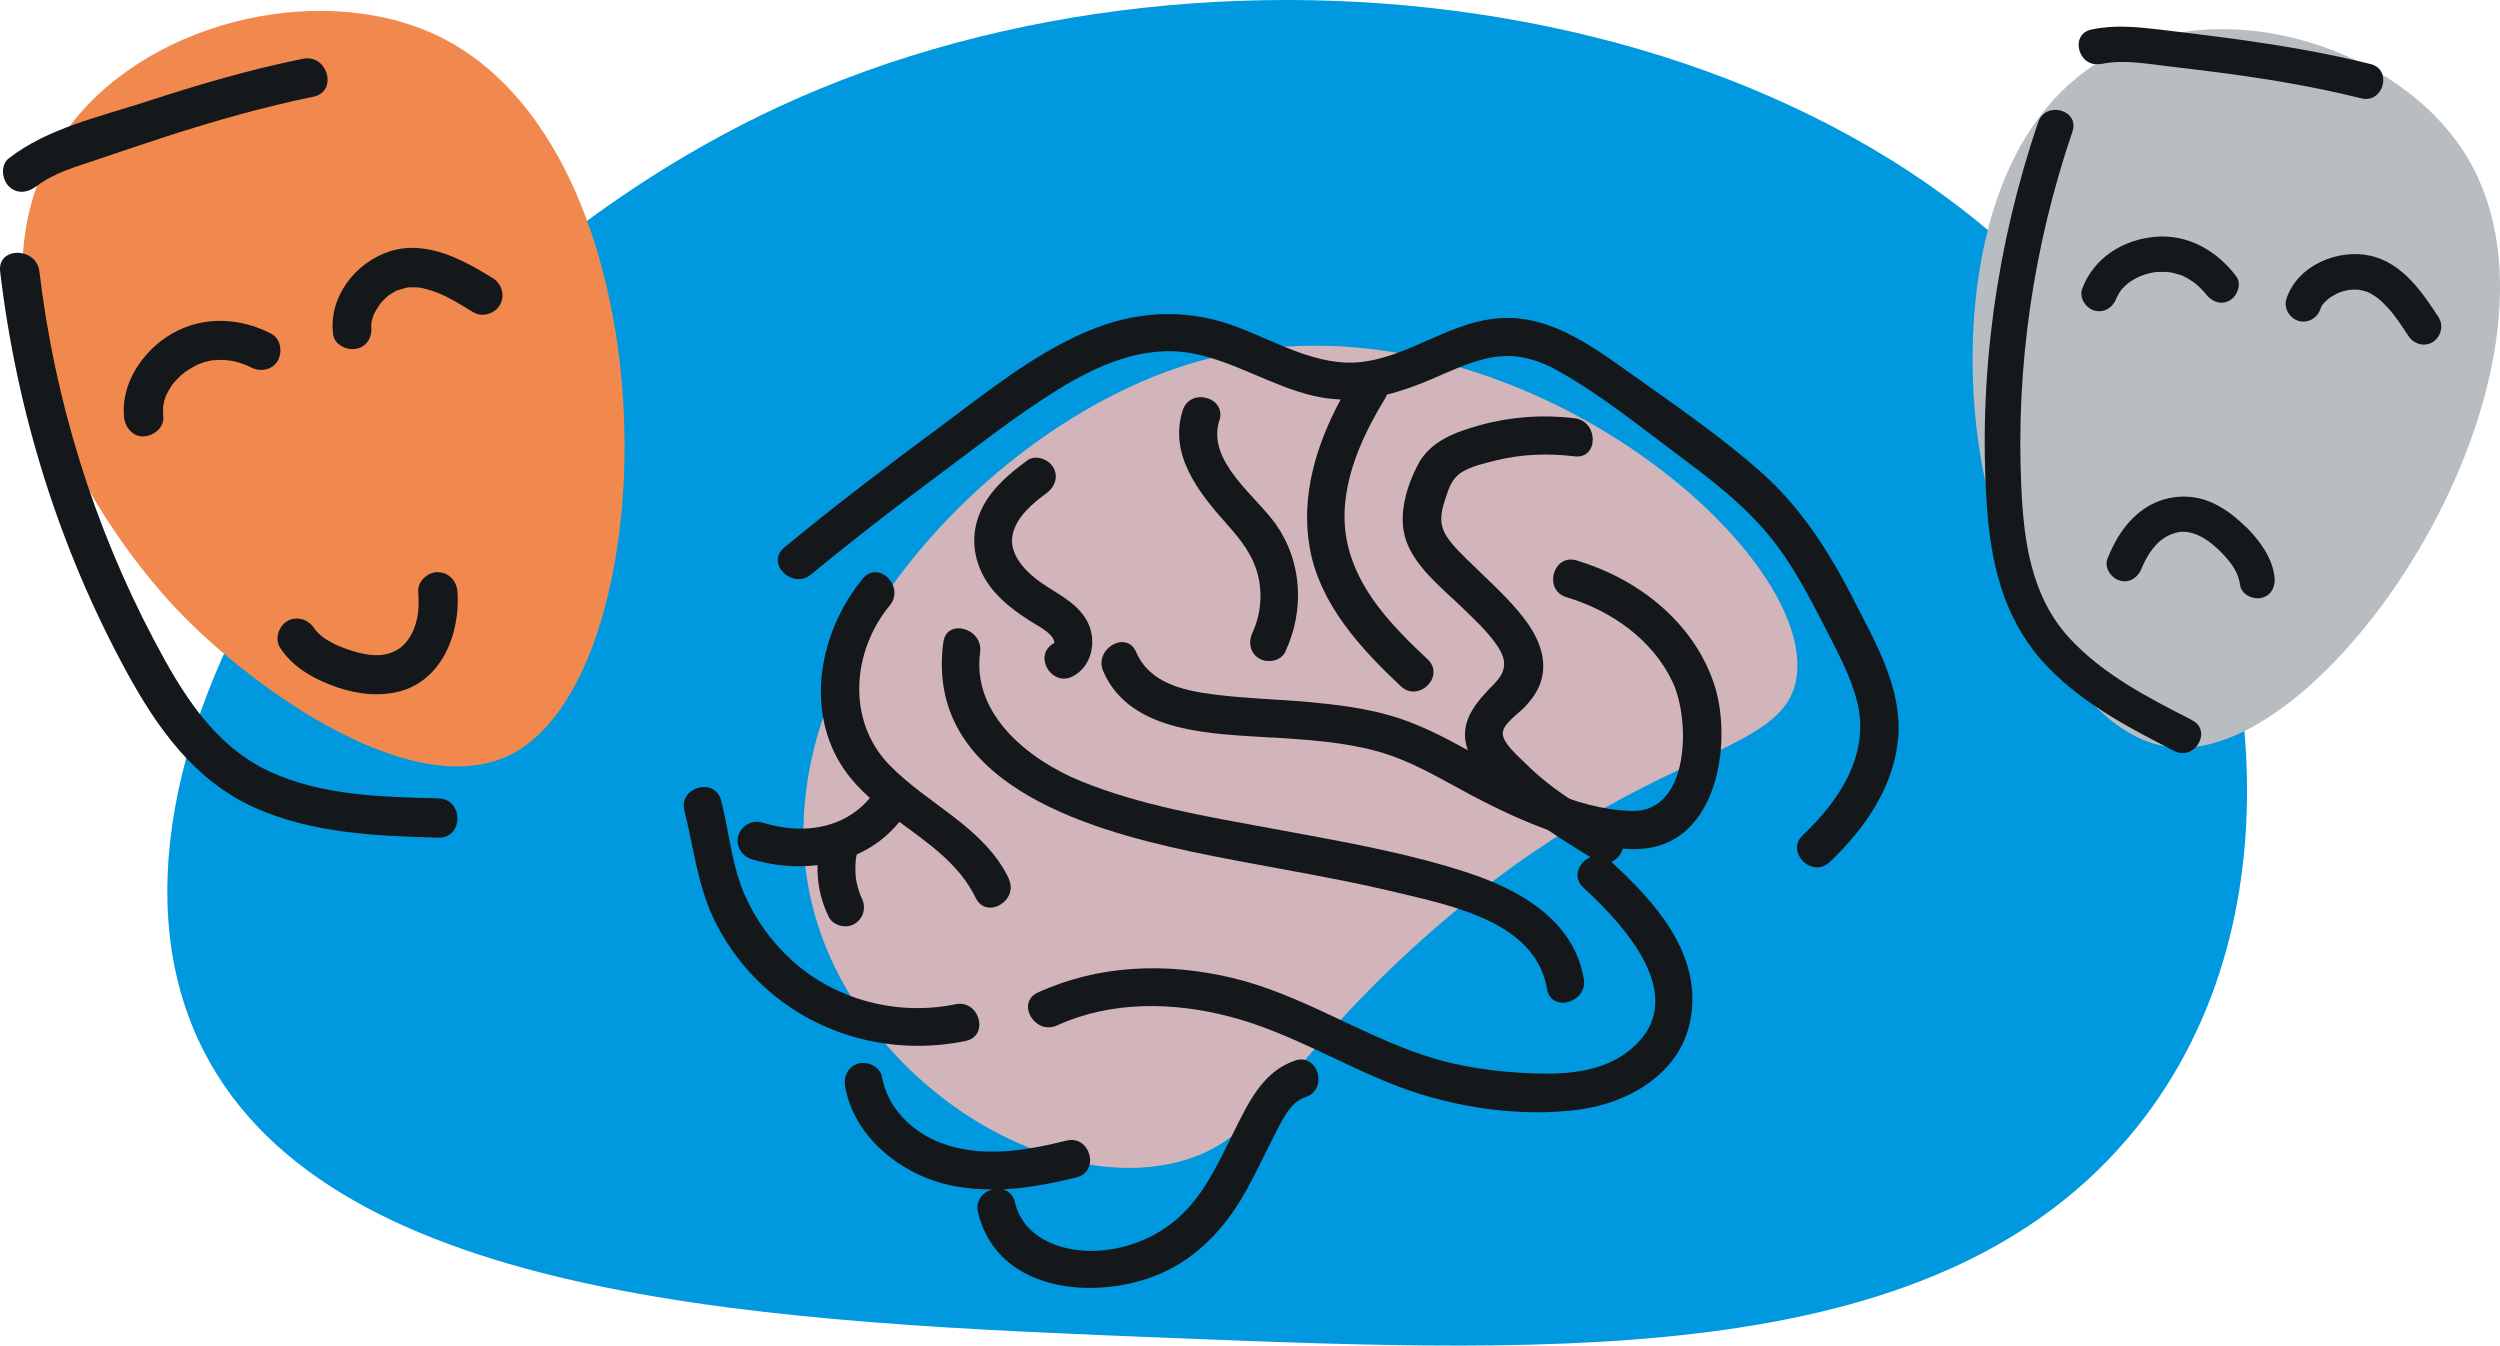
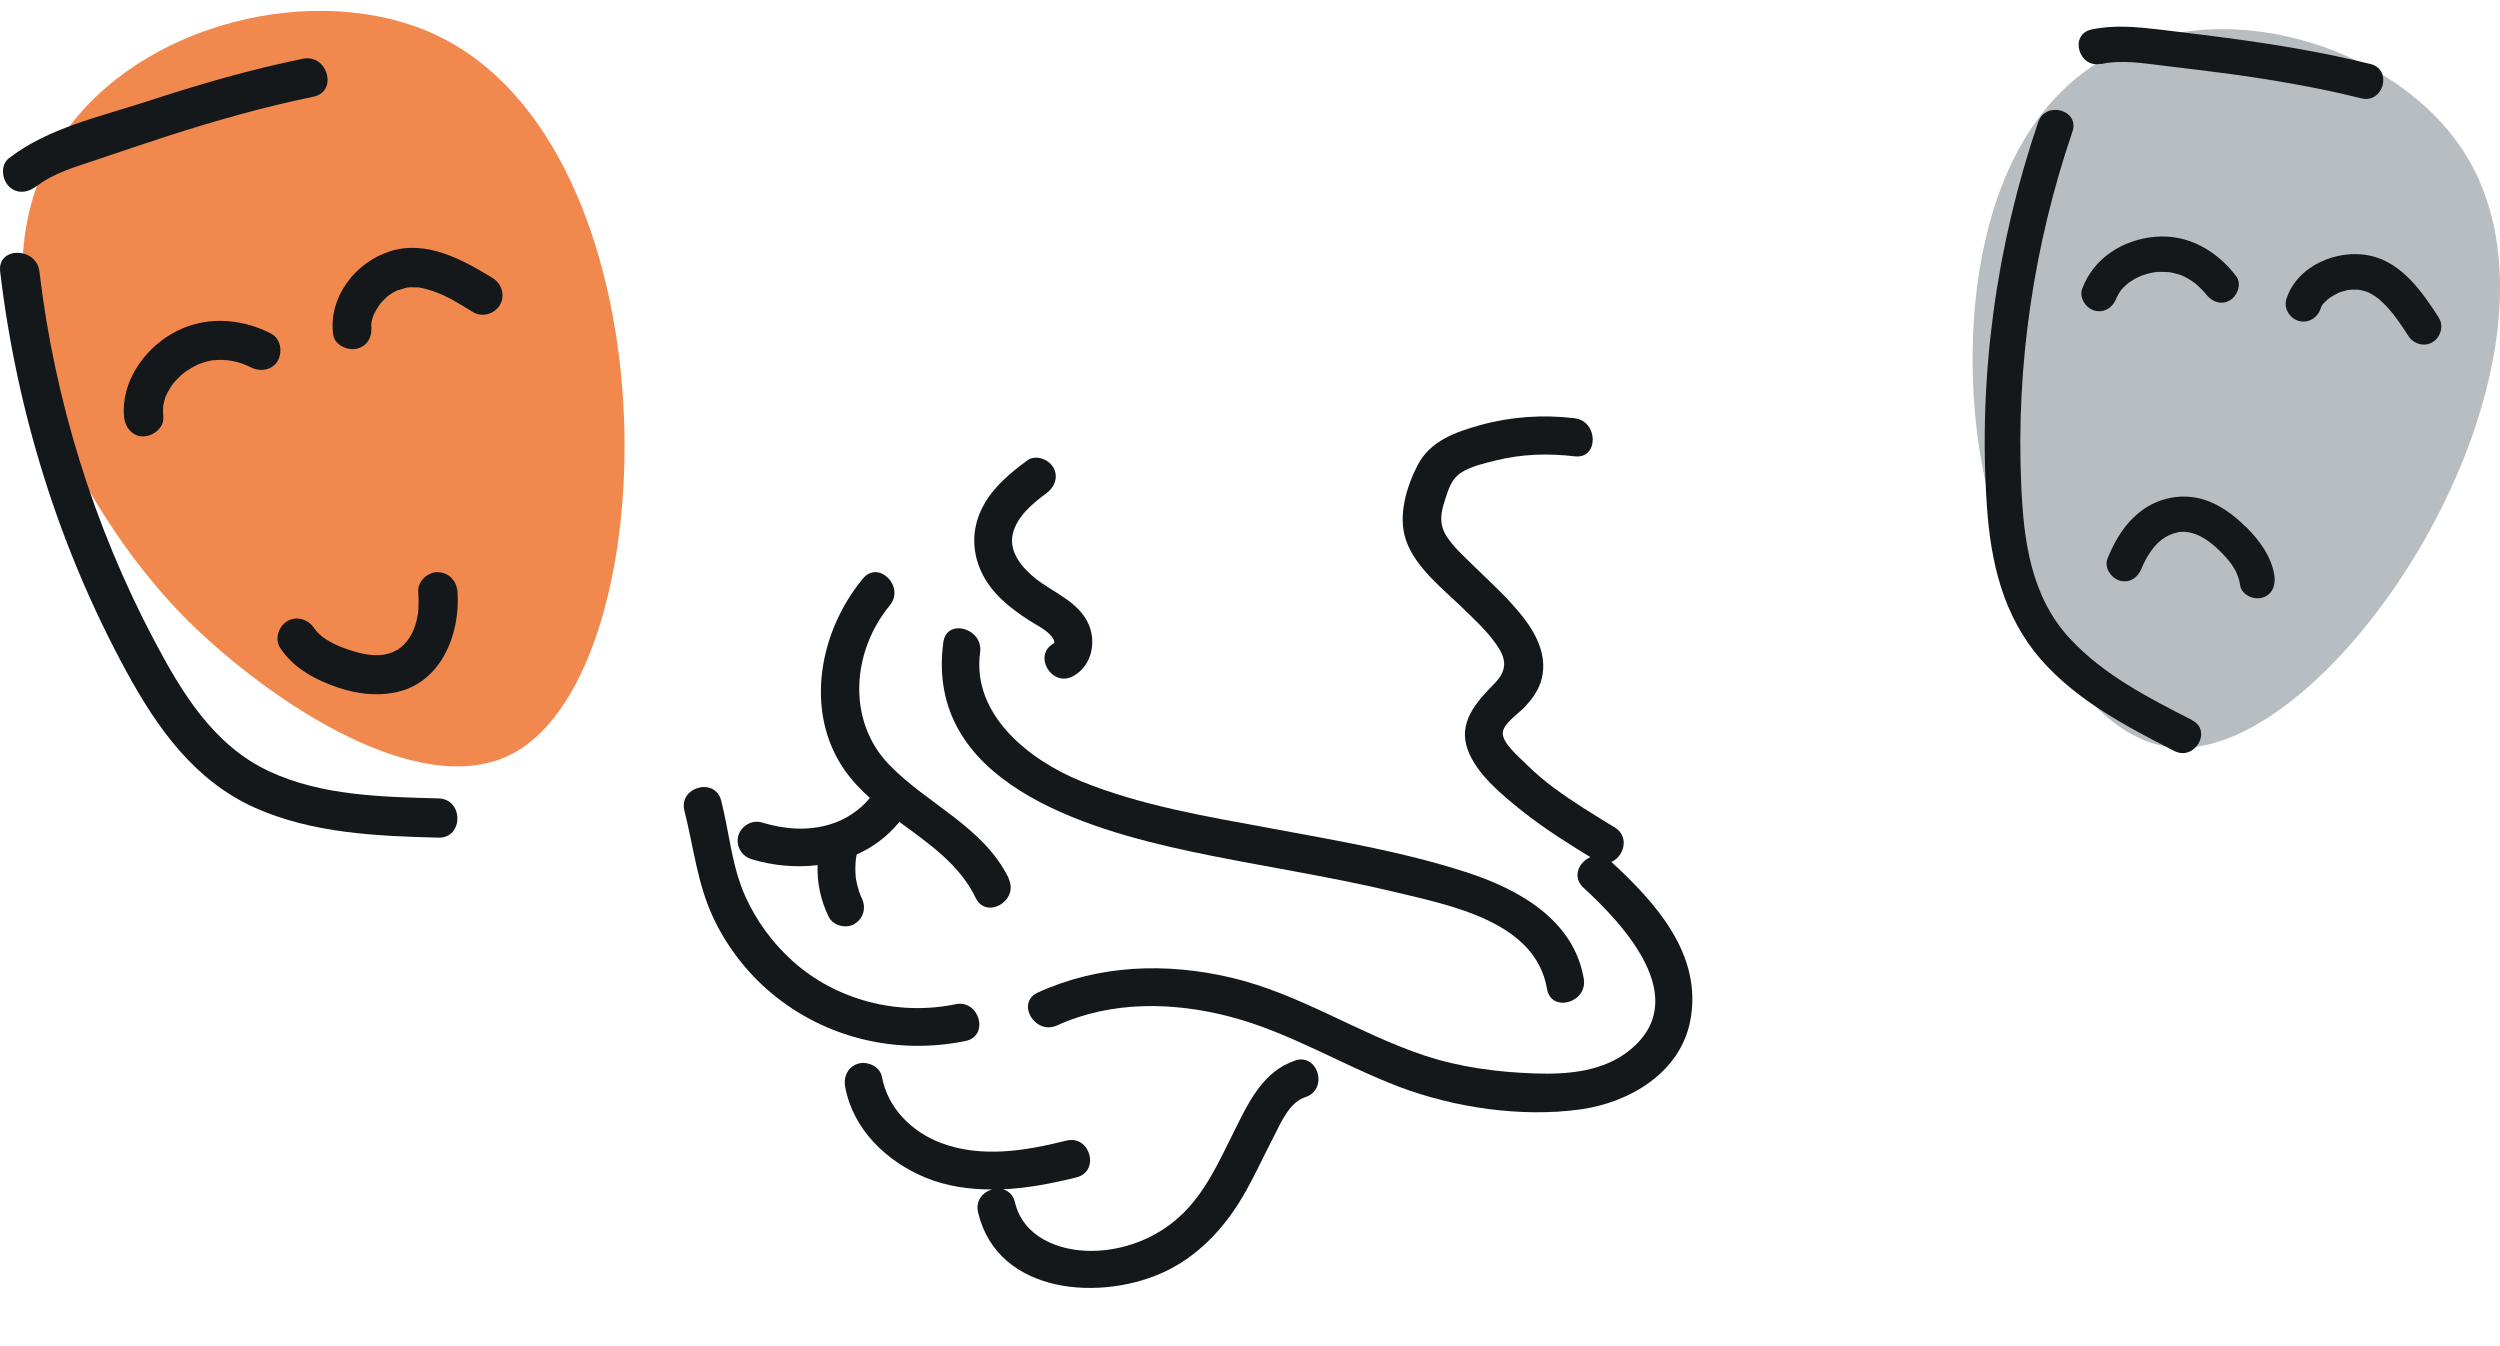
<svg xmlns="http://www.w3.org/2000/svg" id="Capa_2" data-name="Capa 2" viewBox="0 0 169.34 91.15">
  <defs>
    <style>
      .cls-1 {
        fill: #f1894e;
      }

      .cls-2 {
        fill: #0098de;
        fill-rule: evenodd;
      }

      .cls-3 {
        fill: #14181b;
      }

      .cls-4 {
        fill: #d2b4bb;
      }

      .cls-5 {
        fill: #b8bdc2;
      }
    </style>
  </defs>
  <g id="ilustración">
-     <path class="cls-2" d="m144.69,76.42c-13.11,16.28-38.58,15.27-65.32,14.21-26.75-1.06-56.77-2.25-65.56-19.42C3.85,51.75,25.37,19.91,52.78,7.22,83.11-6.83,126.75-.27,143.95,25.99c9.1,13.89,12.47,35.86.74,50.43Z" />
    <path class="cls-1" d="m4.25,9.19C9.49,1.51,21.41-1.31,29.34,2.28c16.51,7.49,16.02,43,5.45,48.73-6.59,3.57-17.49-4.24-22.54-9.45C5.4,34.49-2.87,19.62,4.25,9.19Z" />
    <path class="cls-5" d="m143.89,3.3c7.8-3.44,18.45.15,22.87,6.78,9.22,13.83-8.37,41.22-19.37,40.56-6.86-.41-11.56-11.77-12.96-18.28-1.9-8.82-1.13-24.4,9.46-29.06Z" />
-     <path class="cls-4" d="m80.44,24.69c20.07-6.2,42.22,11.74,41.28,20.95-.61,5.97-10.54,4.47-25.94,18.5-9.44,8.6-10.39,13.43-16.51,14.69-9.4,1.94-21.62-6.45-24.29-17.68-3.66-15.35,11.44-32.12,25.47-36.46Z" />
    <path class="cls-3" d="m64.74,68.02c-3.9.81-8.11-.26-11.07-2.94-1.36-1.23-2.45-2.72-3.2-4.4-.91-2.04-1.07-4.3-1.62-6.45-.41-1.61-2.9-.93-2.49.69.62,2.43.86,4.88,1.93,7.19.91,1.96,2.29,3.76,3.95,5.15,3.66,3.07,8.51,4.21,13.17,3.25,1.62-.34.94-2.82-.69-2.49Z" />
    <path class="cls-3" d="m68.34,59.52c-1.72-3.54-5.51-5.02-8.12-7.73-2.88-2.99-2.51-7.68.05-10.78,1.05-1.27-.76-3.1-1.82-1.82-2.93,3.54-4,8.95-1.27,12.93.5.72,1.09,1.35,1.74,1.93-.68.84-1.67,1.49-2.73,1.8-1.52.45-3.07.32-4.59-.14-.67-.2-1.4.24-1.59.9-.19.69.23,1.39.9,1.59,1.45.44,2.99.58,4.47.4-.04,1.21.21,2.4.76,3.51.3.61,1.21.82,1.76.46.62-.4.78-1.11.46-1.76-.02-.03-.03-.07-.05-.1-.16-.4-.27-.81-.34-1.24-.04-.42-.04-.83,0-1.25.02-.11.04-.23.06-.34,0,0,0,0,0,0,1.1-.49,2.09-1.22,2.89-2.21,2.01,1.48,4.08,2.89,5.17,5.15.72,1.49,2.95.19,2.23-1.3Z" />
    <g>
      <path class="cls-3" d="m87.74,71.84c-2.19.7-3.2,2.89-4.15,4.8-1.02,2.04-1.97,4.2-3.68,5.76-1.62,1.49-3.82,2.33-6.02,2.33s-4.59-.95-5.14-3.29c-.12-.5-.43-.77-.81-.88,1.69-.08,3.37-.41,4.98-.81,1.61-.41.93-2.89-.69-2.49-2.74.69-5.74,1.19-8.46.17-1.99-.74-3.64-2.36-4.03-4.49-.13-.69-.96-1.07-1.59-.9-.72.2-1.03.9-.9,1.59.53,2.88,2.82,5.06,5.45,6.14,1.44.59,2.96.8,4.5.8-.62.17-1.14.75-.95,1.55,1.33,5.63,8.48,6.07,12.81,3.94,2.36-1.17,4.08-3.14,5.35-5.41.66-1.18,1.22-2.42,1.85-3.62.48-.93,1.06-2.36,2.15-2.71,1.58-.5.9-2.99-.69-2.49Z" />
      <path class="cls-3" d="m109.08,58.31c-1.22-1.12-3.05.7-1.82,1.82,2.77,2.55,7.39,7.52,3.15,10.99-1.81,1.48-4.25,1.67-6.49,1.59-2.52-.09-5.05-.42-7.45-1.22-4.48-1.49-8.44-4.18-13.08-5.27-4.4-1.03-8.95-.88-13.09,1.01-1.51.69-.2,2.91,1.3,2.23,3.68-1.68,7.88-1.6,11.73-.59,4.01,1.05,7.55,3.26,11.4,4.73,3.76,1.43,8.3,2.1,12.3,1.55,3.33-.46,6.77-2.46,7.46-6,.87-4.5-2.37-8.04-5.42-10.84Z" />
      <path class="cls-3" d="m80.67,57.68c4.61.98,9.27,1.65,13.85,2.75,3.75.91,9.5,1.99,10.27,6.56.28,1.63,2.76.94,2.49-.69-.68-4.03-4.47-6.1-8.02-7.24-4.32-1.39-8.82-2.14-13.28-2.97-4.28-.79-8.73-1.53-12.77-3.18-3.48-1.42-7.4-4.49-6.82-8.73.22-1.62-2.26-2.33-2.49-.69-1.29,9.49,9.59,12.66,16.77,14.19Z" />
-       <path class="cls-3" d="m86.16,49.95c2.4.16,4.81.3,7.13.94,2.33.64,4.36,1.91,6.48,3.03,2.1,1.11,4.29,2.11,6.56,2.79,2,.6,4.46,1.24,6.48.42,3.81-1.56,4.43-7.5,3.27-10.88-1.43-4.17-5.17-7.06-9.29-8.29-1.59-.47-2.27,2.01-.69,2.49,3.02.9,5.86,2.87,7.22,5.8,1.17,2.54,1.16,8.79-2.8,8.68-3.87-.1-7.73-2.26-11.03-4.08-1.71-.94-3.43-1.84-5.31-2.38-1.81-.52-3.7-.75-5.58-.92-2.15-.19-4.32-.24-6.46-.52-2.06-.27-4.29-.79-5.18-2.86-.66-1.52-2.88-.21-2.23,1.3,1.84,4.25,7.52,4.23,11.42,4.49Z" />
      <path class="cls-3" d="m69.69,42.01c.52.34,1.17.63,1.57,1.13.09.12.14.27.15.3,0,.06,0,.09,0,.12,0,0-.01,0-.02.01-1.46.79-.16,3.02,1.3,2.23,1.33-.72,1.63-2.49.93-3.76-.75-1.36-2.29-1.92-3.46-2.84-.9-.71-1.84-1.8-1.56-3.03.27-1.18,1.36-2.08,2.28-2.76.56-.41.84-1.12.46-1.76-.32-.55-1.2-.88-1.76-.46-1.14.84-2.29,1.79-2.97,3.06-.78,1.44-.82,3.03-.13,4.5.66,1.42,1.92,2.43,3.21,3.26Zm1.71,1.56h0s0,0,0,0h0Zm.02-.02s0,0,0,0c0,0,0-.02.01-.02,0,0,0,.01-.01.02Z" />
    </g>
    <g>
-       <path class="cls-3" d="m125.52,40.54c-1.65-3.21-3.57-6.22-6.3-8.62-2.7-2.38-5.72-4.45-8.64-6.53-2.86-2.03-5.86-4.3-9.57-3.78-3.05.43-5.59,2.47-8.63,2.89-3.18.44-6.14-1.51-9.02-2.51-3.29-1.13-6.57-.89-9.75.47-3.68,1.57-6.85,4.17-10.04,6.53-3.54,2.62-7.05,5.29-10.45,8.1-1.28,1.06.55,2.87,1.82,1.82,2.8-2.31,5.67-4.53,8.59-6.7,2.67-1.99,5.32-4.08,8.16-5.84,2.71-1.67,5.85-3.05,9.1-2.43,2.86.55,5.35,2.21,8.17,2.87.63.15,1.24.22,1.85.25-1.66,3.09-2.72,6.55-2.09,10.07.68,3.8,3.45,6.8,6.16,9.35,1.21,1.14,3.04-.68,1.82-1.82-2.33-2.19-4.75-4.65-5.44-7.89-.73-3.42.8-6.9,2.55-9.76.06-.09.1-.19.13-.28,1.02-.25,2.03-.62,3.06-1.06,1.18-.51,2.35-1.06,3.61-1.37,1.74-.43,3.29-.08,4.84.77,3,1.66,5.74,3.91,8.48,5.95,2.62,1.94,5.12,3.94,6.96,6.67.98,1.45,1.8,2.99,2.59,4.54.86,1.7,1.84,3.42,2.31,5.28.91,3.56-1.19,6.71-3.67,9.06-1.21,1.14.62,2.96,1.82,1.82,2.34-2.22,4.33-5.05,4.63-8.35.31-3.41-1.56-6.58-3.06-9.51Z" />
-       <path class="cls-3" d="m82.6,28.49c.5-1.59-1.99-2.27-2.49-.69-.96,3.03,1.12,5.6,3,7.71.91,1.02,1.75,2.07,2.09,3.42.33,1.29.2,2.71-.36,3.92-.3.63-.18,1.39.46,1.76.56.33,1.47.17,1.76-.46,1.3-2.78,1.16-6.06-.62-8.61-1.38-1.97-4.72-4.29-3.85-7.06Z" />
      <path class="cls-3" d="m109.36,56.04c-1.39-.85-2.79-1.7-4.1-2.67-.67-.5-1.31-1.04-1.9-1.63-.46-.46-1.57-1.38-1.57-2.07,0-.65,1.12-1.37,1.52-1.81.45-.49.84-1.02,1.05-1.65.52-1.59-.2-3.13-1.17-4.38-1.01-1.3-2.24-2.39-3.41-3.54-.62-.61-1.32-1.23-1.79-1.96-.54-.84-.4-1.6-.1-2.5.23-.71.43-1.39,1.07-1.81.67-.44,1.64-.65,2.4-.84,1.75-.43,3.52-.48,5.3-.27,1.64.2,1.63-2.38,0-2.58-2.14-.26-4.33-.11-6.41.47-1.66.46-3.37,1.07-4.21,2.68-.78,1.5-1.37,3.47-.8,5.12.63,1.83,2.46,3.26,3.81,4.56.79.77,1.63,1.54,2.27,2.44.74,1.03.8,1.79-.1,2.71-1.22,1.24-2.48,2.62-1.8,4.48.6,1.65,2.32,3.05,3.64,4.11,1.58,1.26,3.29,2.32,5.01,3.37,1.42.87,2.72-1.36,1.3-2.23Z" />
    </g>
    <g>
      <path class="cls-3" d="m11.11,27.22c.03-.1.06-.21.09-.31.01-.04.02-.06.02-.07,0,0,0,0,.02-.03.08-.17.17-.34.27-.5.05-.09.11-.17.17-.26.02-.03.02-.03.02-.03,0-.01.01-.01.03-.04.14-.16.28-.32.44-.47.06-.06.12-.12.19-.17,0,0,.12-.1.17-.14.05-.04.15-.1.17-.11.09-.06.18-.11.27-.17.15-.09.3-.16.46-.24.03-.01.09-.04.13-.05.1-.03.2-.07.29-.1.18-.05.36-.09.55-.13.03,0,.04,0,.04,0,.02,0,.03,0,.07,0,.11,0,.22-.01.33-.02.77-.02,1.5.17,2.17.51.62.32,1.47.18,1.82-.48.32-.61.18-1.48-.48-1.82-2.12-1.09-4.63-1.2-6.72.02-1.93,1.12-3.44,3.32-3.23,5.62.06.69.57,1.36,1.33,1.33.67-.03,1.4-.59,1.33-1.33-.02-.22-.02-.44-.01-.67,0-.02,0-.04,0-.05.02-.1.04-.2.07-.3Zm-.07.3c0-.06.02-.08,0,0h0Z" />
      <path class="cls-3" d="m33.38,18.84c-2.05-1.26-4.49-2.6-6.96-1.82-2.37.75-4.2,3.14-3.85,5.66.1.71,1.01,1.1,1.64.93.77-.21,1.03-.92.93-1.64.01.1.02-.07.02-.11,0-.04.03-.16.04-.19.03-.12.07-.23.11-.34.01-.02.05-.1.05-.11.1-.18.19-.35.31-.52,0-.01.06-.09.09-.13.04-.04.14-.16.15-.17.06-.06.12-.12.18-.18.01-.01.12-.11.16-.15.04-.03.1-.08.12-.09.09-.06.18-.12.27-.17.07-.04.15-.08.22-.12.04-.02.04-.02.06-.03,0,0,0,0,.03,0,.18-.06.36-.11.54-.16.03,0,.05-.01.07-.02.07,0,.15-.01.22-.02.16,0,.5,0,.57.01.32.04.84.19,1.23.34.78.29,1.68.85,2.46,1.33.61.38,1.46.13,1.82-.48.37-.63.14-1.44-.48-1.82Z" />
      <path class="cls-3" d="m29.66,38.75c-.68,0-1.38.61-1.33,1.33.03.48.04,1.08-.02,1.49-.08.52-.23,1-.41,1.34-.41.77-.95,1.26-1.88,1.43-.84.15-1.87-.12-2.79-.47-.24-.09-.21-.08-.5-.21-.22-.11-.43-.22-.64-.35-.32-.2-.65-.51-.81-.76-.4-.6-1.18-.85-1.82-.48-.59.35-.88,1.22-.48,1.82.81,1.22,2,1.94,3.33,2.47,1.4.56,2.92.84,4.42.55,3.14-.6,4.46-3.94,4.26-6.82-.05-.72-.58-1.33-1.33-1.33Z" />
-       <path class="cls-3" d="m2.47,12.62c1.17-.91,2.67-1.32,4.05-1.79,1.59-.54,3.19-1.08,4.79-1.6,3.26-1.05,6.56-1.99,9.92-2.68,1.68-.34.97-2.91-.71-2.57-3.61.73-7.14,1.77-10.63,2.91-3.11,1.01-6.69,1.8-9.3,3.84-.57.45-.46,1.41,0,1.88.55.57,1.32.44,1.88,0Z" />
+       <path class="cls-3" d="m2.47,12.62c1.17-.91,2.67-1.32,4.05-1.79,1.59-.54,3.19-1.08,4.79-1.6,3.26-1.05,6.56-1.99,9.92-2.68,1.68-.34.97-2.91-.71-2.57-3.61.73-7.14,1.77-10.63,2.91-3.11,1.01-6.69,1.8-9.3,3.84-.57.45-.46,1.41,0,1.88.55.57,1.32.44,1.88,0" />
      <path class="cls-3" d="m29.69,54.08c-3.83-.1-7.91-.18-11.45-1.83-3.79-1.77-5.93-5.34-7.81-8.9-4.09-7.74-6.73-16.26-7.76-24.96-.2-1.68-2.86-1.7-2.66,0,1.12,9.48,3.98,18.7,8.55,27.09,2.08,3.82,4.61,7.4,8.7,9.23,3.89,1.74,8.24,1.92,12.44,2.03,1.71.04,1.71-2.62,0-2.66Z" />
    </g>
    <g>
      <path class="cls-3" d="m151.04,20.35c.51-.3.83-1.12.43-1.64-1.3-1.72-3.27-2.87-5.49-2.67-2.18.19-4.16,1.43-4.94,3.52-.23.61.25,1.32.84,1.48.67.18,1.25-.23,1.48-.84,0-.02.03-.06.04-.09.03-.06.07-.13.1-.19.05-.09.11-.17.17-.26,0-.01,0,0,.01-.02,0,0,0,0,.03-.03.11-.12.22-.24.34-.34.02-.02.12-.1.13-.11.05-.04.1-.07.15-.1.27-.18.54-.32.8-.41.33-.12.77-.22,1.01-.23.33-.01.73,0,.94.04.19.05.38.09.57.15.01,0,.11.04.15.05.04.02.13.06.14.07.17.08.34.18.49.28.06.04.13.09.19.13.02.02.07.05.08.06.15.12.29.26.43.4.06.06.12.13.18.19.02.02.17.21.1.12.39.52,1.04.79,1.64.43Z" />
      <path class="cls-3" d="m165.2,21.52c-1.12-1.73-2.47-3.7-4.61-4.19-2.22-.51-5,.65-5.72,2.93-.2.62.23,1.31.84,1.48.65.18,1.28-.22,1.48-.84.03-.1.08-.2.14-.28.04-.06.23-.24.34-.34.09-.08.22-.17.4-.27.14-.08.34-.18.36-.19.18-.07.37-.11.55-.16.04,0,.08-.02.12-.02-.09,0-.09,0,0,0,.08,0,.17-.01.25-.02.1,0,.21,0,.31,0,.03,0,.06,0,.08,0,.19.03.38.08.57.14.02,0,.05.02.08.03.08.04.17.08.25.13.15.09.3.18.44.29.02.02.05.04.06.05.08.07.16.14.23.21.14.13.27.27.4.41.5.55.9,1.17,1.36,1.87.35.55,1.07.77,1.64.43.54-.32.78-1.1.43-1.64Z" />
      <path class="cls-3" d="m152.12,35.69c-.88-.88-1.98-1.68-3.22-1.95-1.33-.28-2.71.02-3.81.83-1.13.84-1.83,1.99-2.34,3.28-.24.6.26,1.32.84,1.48.68.19,1.24-.23,1.48-.84.27-.68.76-1.48,1.35-1.93.36-.27.66-.4,1.08-.5.34-.08.68-.04,1.03.06.74.22,1.41.76,1.99,1.36.63.65,1.1,1.29,1.22,2.17.09.64.91,1,1.48.84.69-.19.93-.83.84-1.48-.18-1.3-1.03-2.43-1.94-3.34Z" />
      <path class="cls-3" d="m142.31,4.34c1.42-.31,2.9-.05,4.32.12,1.48.18,2.96.35,4.43.55,2.98.41,5.95.92,8.88,1.65,1.5.38,2.14-1.94.64-2.32-3.15-.79-6.35-1.31-9.57-1.75-1.58-.21-3.16-.4-4.74-.59-1.56-.18-3.06-.33-4.61,0-1.51.33-.87,2.64.64,2.32Z" />
      <path class="cls-3" d="m148.49,48.78c-2.94-1.5-5.99-3.06-8.27-5.51-2.66-2.86-3.15-6.66-3.31-10.41-.36-8.14.85-16.25,3.47-23.95.5-1.47-1.82-2.1-2.32-.64-2.83,8.31-4.07,17.2-3.48,25.96.26,3.84,1.09,7.5,3.69,10.47,2.42,2.76,5.79,4.52,9.01,6.17,1.38.7,2.59-1.37,1.21-2.08Z" />
    </g>
  </g>
</svg>